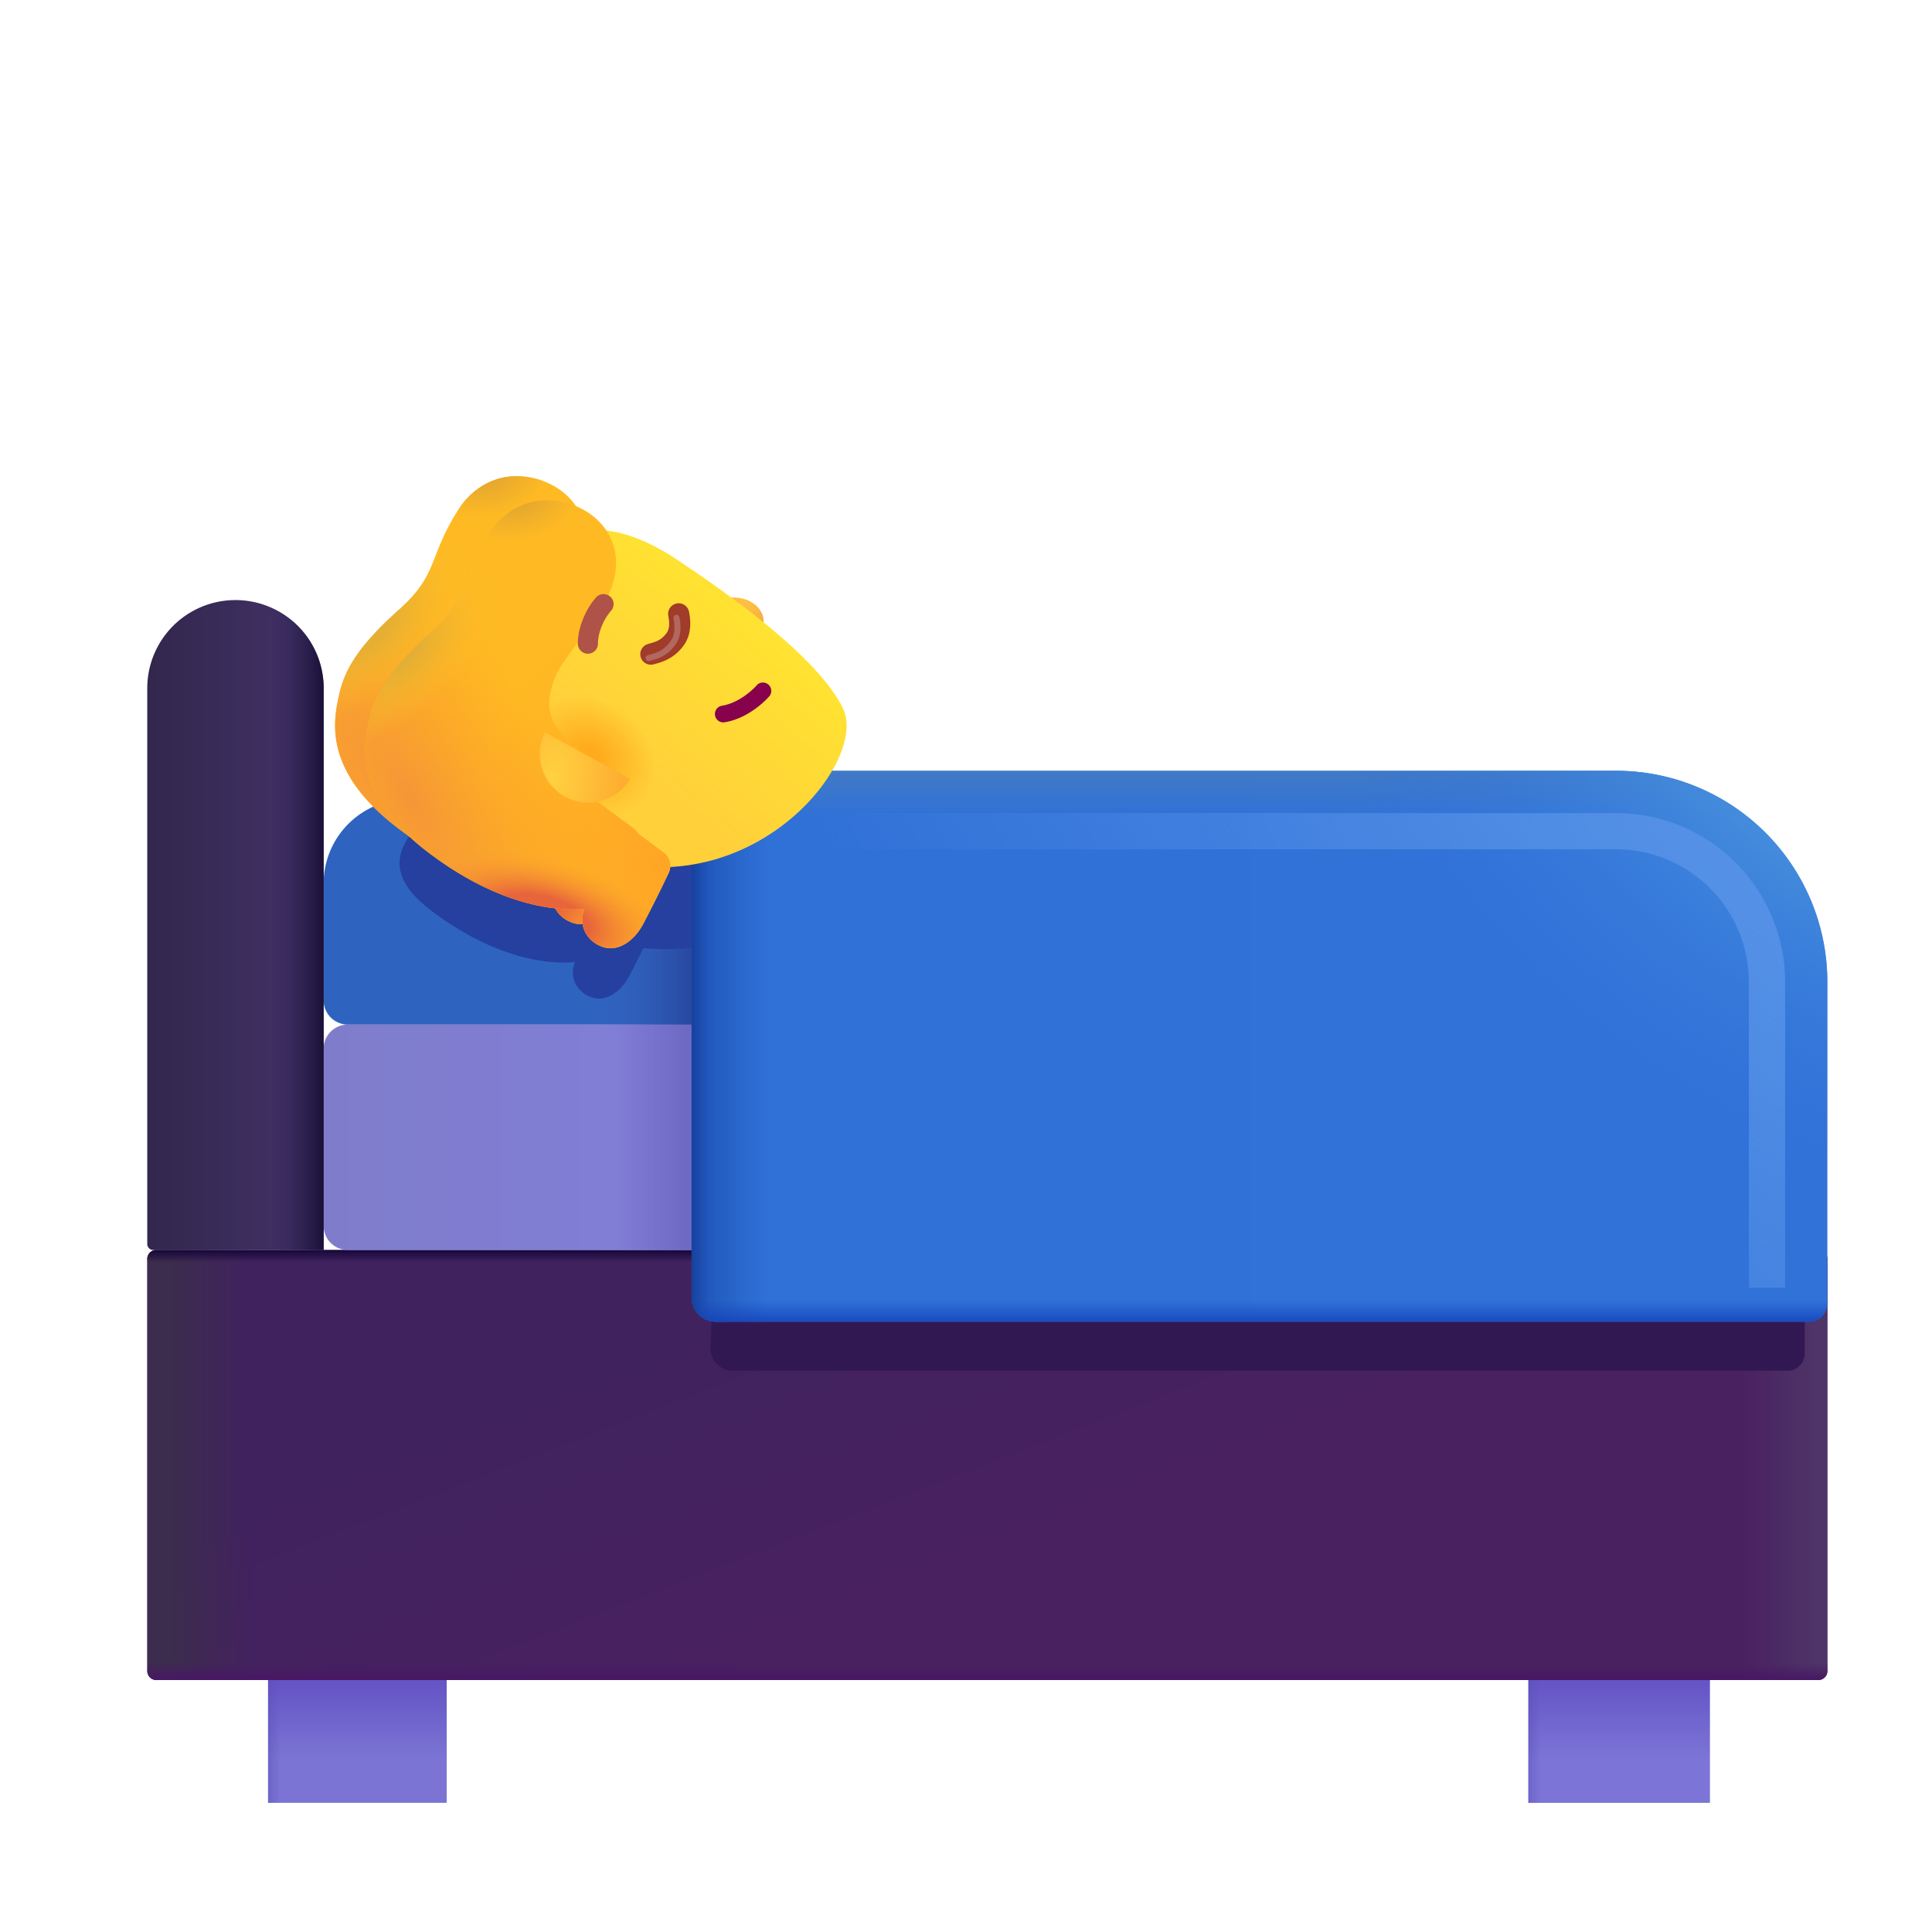
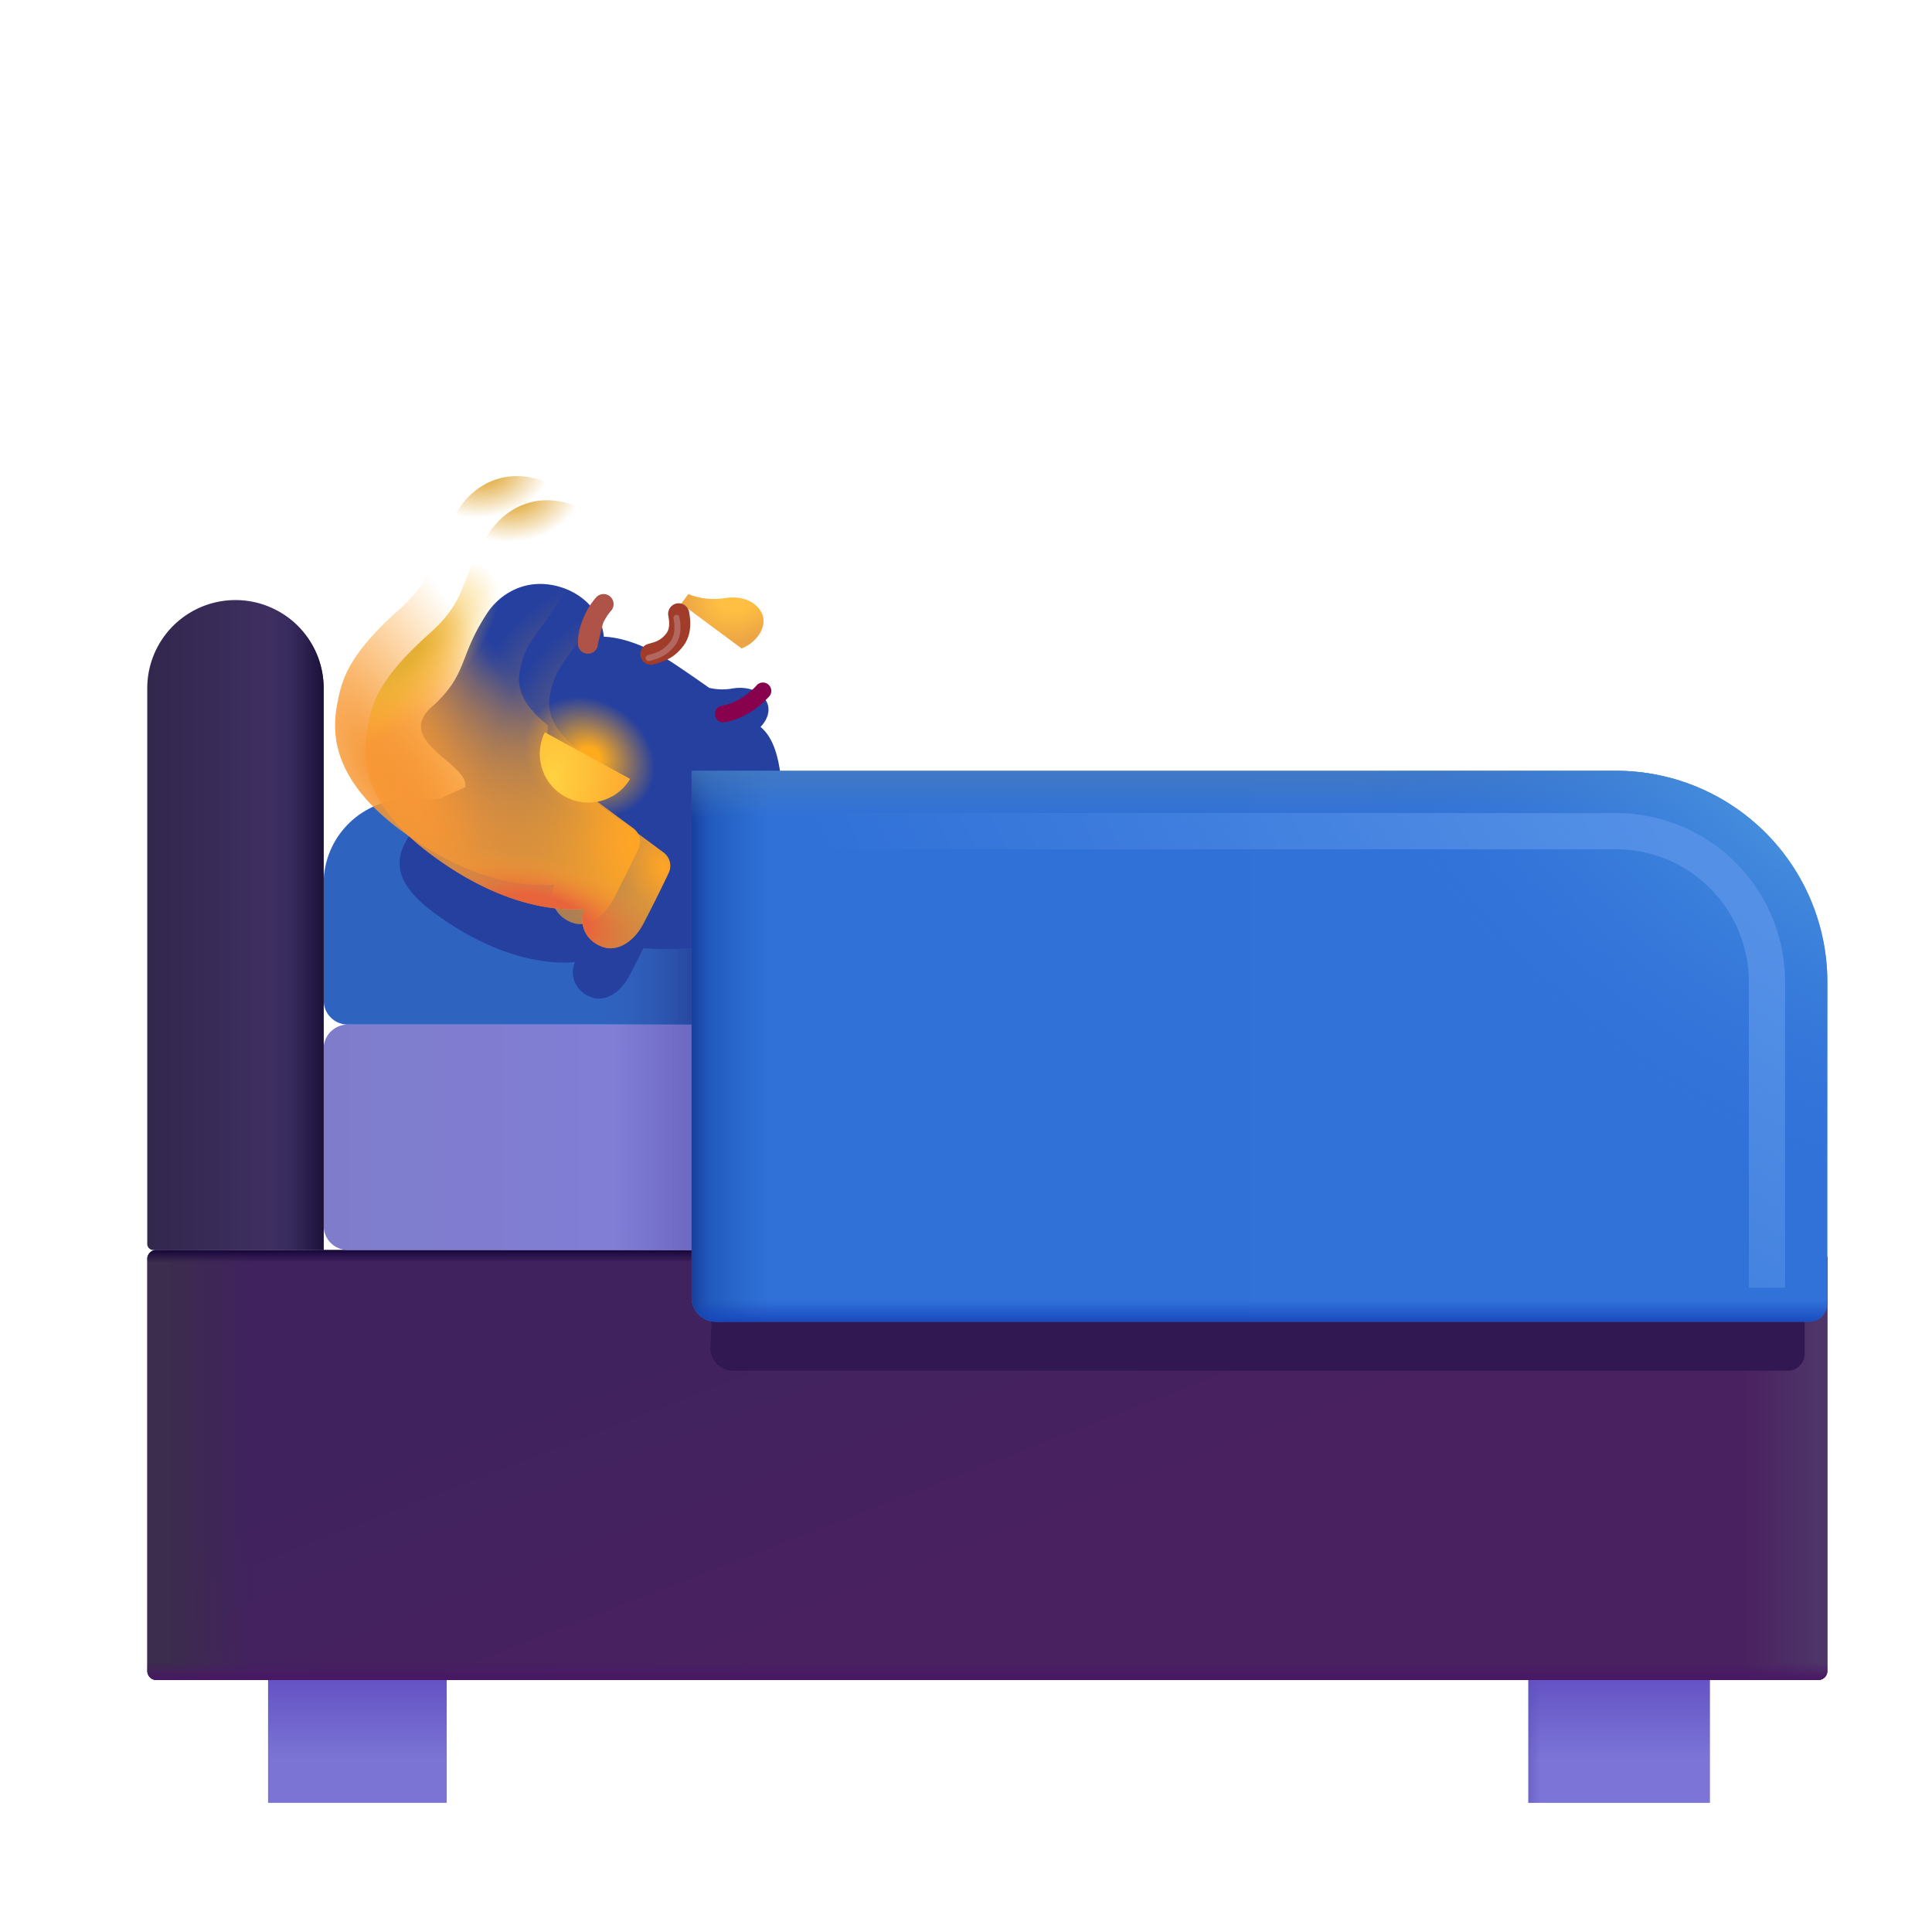
<svg xmlns="http://www.w3.org/2000/svg" width="200" height="200" viewBox="0 0 32 32">
  <defs>
-     <path id="f1719id0" fill="#FFBA23" d="M8.78 8.057c-.59-.11-.993.238-1.163.496c-.526.796-.34 1.096-.995 1.683c-.693.62-.917 1.013-1.007 1.431l-.002.008c-.089.413-.273 1.266 1.032 2.233c1.202.892 2.155.933 2.536.894l-.015.051c-.079.262.077.51.338.588c.223.066.49-.082.654-.395a22.8 22.8 0 0 0 .418-.838a.275.275 0 0 0-.085-.338l-.99-.734a1.095 1.095 0 0 1-.426-.973c-.42-.334-.52-.613-.464-.906c.092-.485.26-.533.84-1.425c.586-.898.068-1.637-.67-1.775Z" />
-   </defs>
+     </defs>
  <g fill="none">
    <path fill="url(#f1719id1)" d="M4.439 26.892h2.96v2.969H4.44v-2.97Z" />
-     <path fill="url(#f1719id2)" d="M4.439 26.892h2.96v2.969H4.44v-2.97Z" />
    <path fill="url(#f1719id3)" d="M25.314 26.892h3.008v2.969h-3.008z" />
    <path fill="url(#f1719id4)" d="M25.314 26.892h3.008v2.969h-3.008z" />
    <path fill="url(#f1719id5)" d="M2.439 20.854a.15.15 0 0 1 .15-.15h27.528a.15.15 0 0 1 .15.15v6.822a.15.15 0 0 1-.15.15H2.59a.15.15 0 0 1-.15-.15v-6.822Z" />
    <path fill="url(#f1719id6)" d="M2.439 20.854a.15.15 0 0 1 .15-.15h27.528a.15.15 0 0 1 .15.15v6.822a.15.15 0 0 1-.15.15H2.59a.15.15 0 0 1-.15-.15v-6.822Z" />
    <path fill="url(#f1719id7)" d="M2.439 20.854a.15.15 0 0 1 .15-.15h27.528a.15.15 0 0 1 .15.15v6.822a.15.15 0 0 1-.15.15H2.59a.15.15 0 0 1-.15-.15v-6.822Z" />
    <path fill="url(#f1719id8)" d="M2.439 20.854a.15.15 0 0 1 .15-.15h27.528a.15.15 0 0 1 .15.15v6.822a.15.15 0 0 1-.15.15H2.59a.15.15 0 0 1-.15-.15v-6.822Z" />
    <path fill="url(#f1719id9)" d="M2.439 20.854a.15.15 0 0 1 .15-.15h27.528a.15.15 0 0 1 .15.15v6.822a.15.15 0 0 1-.15.15H2.59a.15.15 0 0 1-.15-.15v-6.822Z" />
    <g filter="url(#f1719id10)">
      <path fill="url(#f1719ida)" d="M5.36 17.37c0-.22.18-.4.4-.4h7.913v3.734H5.761a.4.4 0 0 1-.4-.4V17.37Z" />
      <path fill="url(#f1719idb)" d="M5.36 17.37c0-.22.18-.4.4-.4h7.913v3.734H5.761a.4.4 0 0 1-.4-.4V17.37Z" />
    </g>
    <g filter="url(#f1719id11)">
      <path fill="#2F63C0" d="M5.36 14.636a1.4 1.4 0 0 1 1.4-1.4h6.913v3.734H5.761a.4.4 0 0 1-.4-.4v-1.934Z" />
      <path fill="url(#f1719idc)" d="M5.36 14.636a1.4 1.4 0 0 1 1.4-1.4h6.913v3.734H5.761a.4.4 0 0 1-.4-.4v-1.934Z" />
    </g>
    <path fill="url(#f1719idd)" d="M2.439 11.4a1.46 1.46 0 0 1 2.922 0v9.304H2.539a.1.1 0 0 1-.1-.1V11.4Z" />
    <path fill="url(#f1719ide)" d="M2.439 11.4a1.46 1.46 0 0 1 2.922 0v9.304H2.539a.1.1 0 0 1-.1-.1V11.4Z" />
    <g filter="url(#f1719id12)">
      <path fill="#321853" d="M12.142 14.142H26.59a3.293 3.293 0 0 1 3.302 3.284v4.997a.282.282 0 0 1-.283.281H12.142a.376.376 0 0 1-.377-.375l.377-8.187Z" />
    </g>
    <g filter="url(#f1719id13)">
      <path fill="#25409F" d="M8.073 10.15c.157-.239.531-.56 1.078-.459c.448.084.809.408.85.855c.232.007.642.098 1.179.457c.168.113.362.245.566.39a.948.948 0 0 0 .364.014c.27-.05.486.036.583.208c.077.136.023.303-.096.425c.486.404.287 1.533.483 1.93c.36.732-.415 1.903-2.422 1.734c-.066.132-.142.283-.233.456c-.152.29-.399.427-.605.366c-.241-.073-.386-.302-.313-.544l.014-.048c-.352.037-1.235-.002-2.347-.827c-1.208-.895-.082-1.448 0-1.83l.53-.237c.084-.387-1.193-.758-.552-1.332c.355-.318.443-.545.553-.826c.077-.2.166-.426.368-.732Z" />
    </g>
    <path fill="url(#f1719idf)" d="M11.455 12.767h15.312a3.5 3.5 0 0 1 3.5 3.5v5.325a.3.3 0 0 1-.3.3H11.855a.4.4 0 0 1-.4-.4v-8.725Z" />
    <path fill="url(#f1719idg)" d="M11.455 12.767h15.312a3.5 3.5 0 0 1 3.5 3.5v5.325a.3.3 0 0 1-.3.3H11.855a.4.4 0 0 1-.4-.4v-8.725Z" />
    <path fill="url(#f1719idh)" d="M11.455 12.767h15.312a3.5 3.5 0 0 1 3.5 3.5v5.325a.3.3 0 0 1-.3.3H11.855a.4.4 0 0 1-.4-.4v-8.725Z" />
    <path fill="url(#f1719idi)" d="M11.455 12.767h15.312a3.5 3.5 0 0 1 3.5 3.5v5.325a.3.3 0 0 1-.3.3H11.855a.4.4 0 0 1-.4-.4v-8.725Z" />
    <path fill="url(#f1719idj)" d="M11.455 12.767h15.312a3.5 3.5 0 0 1 3.5 3.5v5.325a.3.3 0 0 1-.3.3H11.855a.4.4 0 0 1-.4-.4v-8.725Z" />
    <path fill="url(#f1719idl)" d="M11.455 12.767h15.312a3.5 3.5 0 0 1 3.5 3.5v5.325a.3.3 0 0 1-.3.3H11.855a.4.4 0 0 1-.4-.4v-8.725Z" />
    <g filter="url(#f1719id14)">
      <path fill="url(#f1719idm)" d="M12.33 14.067h14.437v-.6H12.33v.6Zm16.637 2.2v5.062h.6v-5.062h-.6Zm-2.2-2.2a2.2 2.2 0 0 1 2.2 2.2h.6a2.8 2.8 0 0 0-2.8-2.8v.6Z" />
    </g>
    <path fill="url(#f1719idn)" d="M11.978 9.91a1.112 1.112 0 0 1-.577-.071l-.118.16l1 .741c.264-.1.447-.388.325-.604c-.105-.186-.338-.278-.63-.225Z" />
    <g filter="url(#f1719id15)">
-       <path fill="url(#f1719idk)" d="M10.973 9.475c-.738-.494-1.253-.518-1.434-.484l-2.465 3.324l2.773 2.142c2.46.628 4.287-1.668 3.865-2.526c-.422-.857-1.885-1.884-2.74-2.456Z" />
      <path fill="url(#f1719ido)" d="M10.973 9.475c-.738-.494-1.253-.518-1.434-.484l-2.465 3.324l2.773 2.142c2.46.628 4.287-1.668 3.865-2.526c-.422-.857-1.885-1.884-2.74-2.456Z" />
    </g>
    <g filter="url(#f1719id16)">
      <use href="#f1719id0" />
      <path fill="url(#f1719idp)" d="M8.78 8.057c-.59-.11-.993.238-1.163.496c-.526.796-.34 1.096-.995 1.683c-.693.62-.917 1.013-1.007 1.431l-.002.008c-.089.413-.273 1.266 1.032 2.233c1.202.892 2.155.933 2.536.894l-.015.051c-.079.262.077.51.338.588c.223.066.49-.082.654-.395a22.8 22.8 0 0 0 .418-.838a.275.275 0 0 0-.085-.338l-.99-.734a1.095 1.095 0 0 1-.426-.973c-.42-.334-.52-.613-.464-.906c.092-.485.26-.533.84-1.425c.586-.898.068-1.637-.67-1.775Z" />
      <path fill="url(#f1719idq)" d="M8.78 8.057c-.59-.11-.993.238-1.163.496c-.526.796-.34 1.096-.995 1.683c-.693.62-.917 1.013-1.007 1.431l-.002.008c-.089.413-.273 1.266 1.032 2.233c1.202.892 2.155.933 2.536.894l-.015.051c-.079.262.077.51.338.588c.223.066.49-.082.654-.395a22.8 22.8 0 0 0 .418-.838a.275.275 0 0 0-.085-.338l-.99-.734a1.095 1.095 0 0 1-.426-.973c-.42-.334-.52-.613-.464-.906c.092-.485.26-.533.84-1.425c.586-.898.068-1.637-.67-1.775Z" />
-       <path fill="url(#f1719idr)" d="M8.78 8.057c-.59-.11-.993.238-1.163.496c-.526.796-.34 1.096-.995 1.683c-.693.62-.917 1.013-1.007 1.431l-.002.008c-.089.413-.273 1.266 1.032 2.233c1.202.892 2.155.933 2.536.894l-.015.051c-.079.262.077.51.338.588c.223.066.49-.082.654-.395a22.8 22.8 0 0 0 .418-.838a.275.275 0 0 0-.085-.338l-.99-.734a1.095 1.095 0 0 1-.426-.973c-.42-.334-.52-.613-.464-.906c.092-.485.26-.533.84-1.425c.586-.898.068-1.637-.67-1.775Z" />
      <path fill="url(#f1719ids)" d="M8.78 8.057c-.59-.11-.993.238-1.163.496c-.526.796-.34 1.096-.995 1.683c-.693.62-.917 1.013-1.007 1.431l-.002.008c-.089.413-.273 1.266 1.032 2.233c1.202.892 2.155.933 2.536.894l-.015.051c-.079.262.077.51.338.588c.223.066.49-.082.654-.395a22.8 22.8 0 0 0 .418-.838a.275.275 0 0 0-.085-.338l-.99-.734a1.095 1.095 0 0 1-.426-.973c-.42-.334-.52-.613-.464-.906c.092-.485.26-.533.84-1.425c.586-.898.068-1.637-.67-1.775Z" />
-       <path fill="url(#f1719idt)" d="M8.78 8.057c-.59-.11-.993.238-1.163.496c-.526.796-.34 1.096-.995 1.683c-.693.62-.917 1.013-1.007 1.431l-.002.008c-.089.413-.273 1.266 1.032 2.233c1.202.892 2.155.933 2.536.894l-.015.051c-.079.262.077.51.338.588c.223.066.49-.082.654-.395a22.8 22.8 0 0 0 .418-.838a.275.275 0 0 0-.085-.338l-.99-.734a1.095 1.095 0 0 1-.426-.973c-.42-.334-.52-.613-.464-.906c.092-.485.26-.533.84-1.425c.586-.898.068-1.637-.67-1.775Z" />
    </g>
    <g filter="url(#f1719id17)">
      <use href="#f1719id0" />
      <path fill="url(#f1719idu)" d="M8.78 8.057c-.59-.11-.993.238-1.163.496c-.526.796-.34 1.096-.995 1.683c-.693.62-.917 1.013-1.007 1.431l-.002.008c-.089.413-.273 1.266 1.032 2.233c1.202.892 2.155.933 2.536.894l-.015.051c-.079.262.077.51.338.588c.223.066.49-.082.654-.395a22.8 22.8 0 0 0 .418-.838a.275.275 0 0 0-.085-.338l-.99-.734a1.095 1.095 0 0 1-.426-.973c-.42-.334-.52-.613-.464-.906c.092-.485.26-.533.84-1.425c.586-.898.068-1.637-.67-1.775Z" />
      <path fill="url(#f1719idv)" d="M8.78 8.057c-.59-.11-.993.238-1.163.496c-.526.796-.34 1.096-.995 1.683c-.693.62-.917 1.013-1.007 1.431l-.002.008c-.089.413-.273 1.266 1.032 2.233c1.202.892 2.155.933 2.536.894l-.015.051c-.079.262.077.51.338.588c.223.066.49-.082.654-.395a22.8 22.8 0 0 0 .418-.838a.275.275 0 0 0-.085-.338l-.99-.734a1.095 1.095 0 0 1-.426-.973c-.42-.334-.52-.613-.464-.906c.092-.485.26-.533.84-1.425c.586-.898.068-1.637-.67-1.775Z" />
      <path fill="url(#f1719idw)" d="M8.78 8.057c-.59-.11-.993.238-1.163.496c-.526.796-.34 1.096-.995 1.683c-.693.62-.917 1.013-1.007 1.431l-.002.008c-.089.413-.273 1.266 1.032 2.233c1.202.892 2.155.933 2.536.894l-.015.051c-.079.262.077.51.338.588c.223.066.49-.082.654-.395a22.8 22.8 0 0 0 .418-.838a.275.275 0 0 0-.085-.338l-.99-.734a1.095 1.095 0 0 1-.426-.973c-.42-.334-.52-.613-.464-.906c.092-.485.26-.533.84-1.425c.586-.898.068-1.637-.67-1.775Z" />
      <path fill="url(#f1719idx)" d="M8.78 8.057c-.59-.11-.993.238-1.163.496c-.526.796-.34 1.096-.995 1.683c-.693.62-.917 1.013-1.007 1.431l-.002.008c-.089.413-.273 1.266 1.032 2.233c1.202.892 2.155.933 2.536.894l-.015.051c-.079.262.077.51.338.588c.223.066.49-.082.654-.395a22.8 22.8 0 0 0 .418-.838a.275.275 0 0 0-.085-.338l-.99-.734a1.095 1.095 0 0 1-.426-.973c-.42-.334-.52-.613-.464-.906c.092-.485.26-.533.84-1.425c.586-.898.068-1.637-.67-1.775Z" />
      <path fill="url(#f1719idy)" d="M8.78 8.057c-.59-.11-.993.238-1.163.496c-.526.796-.34 1.096-.995 1.683c-.693.62-.917 1.013-1.007 1.431l-.002.008c-.089.413-.273 1.266 1.032 2.233c1.202.892 2.155.933 2.536.894l-.015.051c-.079.262.077.51.338.588c.223.066.49-.082.654-.395a22.8 22.8 0 0 0 .418-.838a.275.275 0 0 0-.085-.338l-.99-.734a1.095 1.095 0 0 1-.426-.973c-.42-.334-.52-.613-.464-.906c.092-.485.26-.533.84-1.425c.586-.898.068-1.637-.67-1.775Z" />
    </g>
    <path fill="url(#f1719idz)" d="m10.437 12.901l-1.412-.771a.805.805 0 0 0 1.412.771Z" />
    <path fill="#87014D" fill-rule="evenodd" d="M11.843 11.848a.138.138 0 0 0 .159.115c.365-.058.645-.326.727-.416a.139.139 0 1 0-.204-.187c-.07.078-.297.286-.567.329a.139.139 0 0 0-.115.159Z" clip-rule="evenodd" />
    <g filter="url(#f1719id18)">
-       <path fill="#AF5247" fill-rule="evenodd" d="M10.087 10.225a.855.855 0 0 1 .13-.204a.166.166 0 1 0-.24-.23a1.168 1.168 0 0 0-.19.292c-.062.13-.115.297-.116.478a.166.166 0 1 0 .333 0c0-.117.036-.235.083-.336Z" clip-rule="evenodd" />
+       <path fill="#AF5247" fill-rule="evenodd" d="M10.087 10.225a.855.855 0 0 1 .13-.204a.166.166 0 1 0-.24-.23a1.168 1.168 0 0 0-.19.292c-.062.13-.115.297-.116.478a.166.166 0 1 0 .333 0Z" clip-rule="evenodd" />
    </g>
    <g filter="url(#f1719id19)">
      <path stroke="#A03C29" stroke-linecap="round" stroke-width=".35" d="M10.68 10.935c.094-.029.257-.053.399-.242c.104-.14.084-.314.062-.426" />
    </g>
    <g filter="url(#f1719id1a)">
      <path stroke="#B2685E" stroke-linecap="round" stroke-width=".1" d="M10.743 10.9c.093-.028.257-.053.398-.242c.105-.139.085-.313.063-.425" />
    </g>
    <defs>
      <linearGradient id="f1719id1" x1="5.919" x2="5.919" y1="27.454" y2="29.142" gradientUnits="userSpaceOnUse">
        <stop stop-color="#5E4AC0" />
        <stop offset="1" stop-color="#7B74D4" />
      </linearGradient>
      <linearGradient id="f1719id2" x1="4.181" x2="4.642" y1="29.509" y2="29.509" gradientUnits="userSpaceOnUse">
        <stop stop-color="#5A4EB7" />
        <stop offset="1" stop-color="#5A4EB7" stop-opacity="0" />
      </linearGradient>
      <linearGradient id="f1719id3" x1="26.818" x2="26.818" y1="27.454" y2="29.142" gradientUnits="userSpaceOnUse">
        <stop stop-color="#5E4AC0" />
        <stop offset="1" stop-color="#7C75D7" />
      </linearGradient>
      <linearGradient id="f1719id4" x1="25.052" x2="25.52" y1="29.509" y2="29.509" gradientUnits="userSpaceOnUse">
        <stop stop-color="#5A4EB7" />
        <stop offset="1" stop-color="#5A4EB7" stop-opacity="0" />
      </linearGradient>
      <linearGradient id="f1719id5" x1="14.33" x2="16.353" y1="21.111" y2="26.361" gradientUnits="userSpaceOnUse">
        <stop stop-color="#40225F" />
        <stop offset="1" stop-color="#4A2160" />
      </linearGradient>
      <linearGradient id="f1719id6" x1="2.439" x2="4.189" y1="26.236" y2="26.236" gradientUnits="userSpaceOnUse">
        <stop offset=".205" stop-color="#3C2C4D" />
        <stop offset="1" stop-color="#3C2C4D" stop-opacity="0" />
      </linearGradient>
      <linearGradient id="f1719id7" x1="30.267" x2="28.861" y1="25.986" y2="25.986" gradientUnits="userSpaceOnUse">
        <stop offset=".089" stop-color="#4E3568" />
        <stop offset="1" stop-color="#4E3568" stop-opacity="0" />
      </linearGradient>
      <linearGradient id="f1719id8" x1="18.58" x2="18.58" y1="27.826" y2="27.548" gradientUnits="userSpaceOnUse">
        <stop stop-color="#481764" />
        <stop offset="1" stop-color="#481764" stop-opacity="0" />
      </linearGradient>
      <linearGradient id="f1719id9" x1="16.353" x2="16.353" y1="20.704" y2="20.907" gradientUnits="userSpaceOnUse">
        <stop stop-color="#160639" />
        <stop offset="1" stop-color="#160639" stop-opacity="0" />
      </linearGradient>
      <linearGradient id="f1719ida" x1="11.486" x2="5.58" y1="19.954" y2="19.954" gradientUnits="userSpaceOnUse">
        <stop stop-color="#817ED9" />
        <stop offset="1" stop-color="#7F7DCB" />
      </linearGradient>
      <linearGradient id="f1719idb" x1="11.705" x2="10.173" y1="20.298" y2="20.298" gradientUnits="userSpaceOnUse">
        <stop stop-color="#6964BD" />
        <stop offset="1" stop-color="#6964BD" stop-opacity="0" />
      </linearGradient>
      <linearGradient id="f1719idc" x1="11.611" x2="9.955" y1="16.673" y2="16.673" gradientUnits="userSpaceOnUse">
        <stop offset=".057" stop-color="#28469E" />
        <stop offset="1" stop-color="#305FB8" stop-opacity="0" />
      </linearGradient>
      <linearGradient id="f1719idd" x1="5.361" x2="2.439" y1="20.704" y2="20.704" gradientUnits="userSpaceOnUse">
        <stop offset=".193" stop-color="#403064" />
        <stop offset="1" stop-color="#32274D" />
      </linearGradient>
      <linearGradient id="f1719ide" x1="5.548" x2="4.486" y1="20.704" y2="20.704" gradientUnits="userSpaceOnUse">
        <stop stop-color="#0D0426" />
        <stop offset="1" stop-color="#2A2356" stop-opacity="0" />
      </linearGradient>
      <linearGradient id="f1719idf" x1="12.267" x2="29.142" y1="18.361" y2="18.361" gradientUnits="userSpaceOnUse">
        <stop stop-color="#3071D8" />
        <stop offset="1" stop-color="#3172D9" />
      </linearGradient>
      <linearGradient id="f1719idg" x1="11.455" x2="12.767" y1="21.017" y2="21.017" gradientUnits="userSpaceOnUse">
        <stop stop-color="#1C4EB1" />
        <stop offset="1" stop-color="#1F60BF" stop-opacity="0" />
      </linearGradient>
      <linearGradient id="f1719idh" x1="23.392" x2="23.392" y1="21.978" y2="21.54" gradientUnits="userSpaceOnUse">
        <stop stop-color="#1441B8" />
        <stop offset="1" stop-color="#1441B8" stop-opacity="0" />
      </linearGradient>
      <linearGradient id="f1719idi" x1="11.275" x2="11.744" y1="18.361" y2="18.361" gradientUnits="userSpaceOnUse">
        <stop stop-color="#0B3081" />
        <stop offset="1" stop-color="#1D46A7" stop-opacity="0" />
      </linearGradient>
      <linearGradient id="f1719idj" x1="20.861" x2="20.861" y1="12.361" y2="13.548" gradientUnits="userSpaceOnUse">
        <stop stop-color="#497DBA" />
        <stop offset="1" stop-color="#497DBA" stop-opacity="0" />
      </linearGradient>
      <linearGradient id="f1719idk" x1="10.382" x2="12.425" y1="12.949" y2="10.513" gradientUnits="userSpaceOnUse">
        <stop stop-color="#FFD03A" />
        <stop offset="1" stop-color="#FFE331" />
      </linearGradient>
      <radialGradient id="f1719idl" cx="0" cy="0" r="1" gradientTransform="rotate(125.151 11.972 14.136) scale(6.459 9.774)" gradientUnits="userSpaceOnUse">
        <stop offset=".215" stop-color="#4790DD" />
        <stop offset="1" stop-color="#3173DA" stop-opacity="0" />
      </radialGradient>
      <radialGradient id="f1719idm" cx="0" cy="0" r="1" gradientTransform="matrix(-9.219 9.563 -16.938 -16.328 30.017 13.767)" gradientUnits="userSpaceOnUse">
        <stop offset=".125" stop-color="#5490E6" />
        <stop offset="1" stop-color="#5490E6" stop-opacity="0" />
      </radialGradient>
      <radialGradient id="f1719idn" cx="0" cy="0" r="1" gradientTransform="rotate(63.839 -1.803 14.74) scale(.755 .961)" gradientUnits="userSpaceOnUse">
        <stop offset=".332" stop-color="#FFBF42" />
        <stop offset="1" stop-color="#EBA544" />
      </radialGradient>
      <radialGradient id="f1719ido" cx="0" cy="0" r="1" gradientTransform="matrix(.515 -.782 .953 .628 9.516 12.738)" gradientUnits="userSpaceOnUse">
        <stop offset=".156" stop-color="#FFAB1D" />
        <stop offset="1" stop-color="#FFAB1D" stop-opacity="0" />
      </radialGradient>
      <radialGradient id="f1719idp" cx="0" cy="0" r="1" gradientTransform="rotate(172.015 4.744 7.422) scale(3.016 4.408)" gradientUnits="userSpaceOnUse">
        <stop stop-color="#FFA526" />
        <stop offset="1" stop-color="#FFA526" stop-opacity="0" />
      </radialGradient>
      <radialGradient id="f1719idq" cx="0" cy="0" r="1" gradientTransform="matrix(2.195 -1.305 3.43 5.769 6.287 12.953)" gradientUnits="userSpaceOnUse">
        <stop stop-color="#F69637" />
        <stop offset="1" stop-color="#FCA123" stop-opacity="0" />
      </radialGradient>
      <radialGradient id="f1719idr" cx="0" cy="0" r="1" gradientTransform="matrix(1.478 -1.384 .638 .682 6.156 10.602)" gradientUnits="userSpaceOnUse">
        <stop offset=".174" stop-color="#E4AF34" />
        <stop offset="1" stop-color="#FFBF27" stop-opacity="0" />
      </radialGradient>
      <radialGradient id="f1719ids" cx="0" cy="0" r="1" gradientTransform="rotate(83.407 -.46 8.466) scale(.772 1.114)" gradientUnits="userSpaceOnUse">
        <stop offset=".117" stop-color="#E0A531" />
        <stop offset="1" stop-color="#E0A531" stop-opacity="0" />
      </radialGradient>
      <radialGradient id="f1719idt" cx="0" cy="0" r="1" gradientTransform="matrix(-2.133 -.548 .25 -.972 8.474 14.962)" gradientUnits="userSpaceOnUse">
        <stop offset=".368" stop-color="#E8653B" />
        <stop offset="1" stop-color="#FAA030" stop-opacity="0" />
      </radialGradient>
      <radialGradient id="f1719idu" cx="0" cy="0" r="1" gradientTransform="rotate(172.015 4.744 7.422) scale(3.016 4.408)" gradientUnits="userSpaceOnUse">
        <stop stop-color="#FFA526" />
        <stop offset="1" stop-color="#FFA526" stop-opacity="0" />
      </radialGradient>
      <radialGradient id="f1719idv" cx="0" cy="0" r="1" gradientTransform="matrix(2.195 -1.305 3.43 5.769 6.287 12.953)" gradientUnits="userSpaceOnUse">
        <stop stop-color="#F69637" />
        <stop offset="1" stop-color="#FCA123" stop-opacity="0" />
      </radialGradient>
      <radialGradient id="f1719idw" cx="0" cy="0" r="1" gradientTransform="matrix(1.478 -1.384 .638 .682 6.156 10.602)" gradientUnits="userSpaceOnUse">
        <stop offset=".174" stop-color="#E4AF34" />
        <stop offset="1" stop-color="#FFBF27" stop-opacity="0" />
      </radialGradient>
      <radialGradient id="f1719idx" cx="0" cy="0" r="1" gradientTransform="rotate(83.407 -.46 8.466) scale(.772 1.114)" gradientUnits="userSpaceOnUse">
        <stop offset=".117" stop-color="#E0A531" />
        <stop offset="1" stop-color="#E0A531" stop-opacity="0" />
      </radialGradient>
      <radialGradient id="f1719idy" cx="0" cy="0" r="1" gradientTransform="matrix(-2.133 -.548 .25 -.972 8.474 14.962)" gradientUnits="userSpaceOnUse">
        <stop offset=".368" stop-color="#E8653B" />
        <stop offset="1" stop-color="#FAA030" stop-opacity="0" />
      </radialGradient>
      <radialGradient id="f1719idz" cx="0" cy="0" r="1" gradientTransform="matrix(1.137 .217 -.353 1.848 9.155 12.89)" gradientUnits="userSpaceOnUse">
        <stop offset=".04" stop-color="#FFD040" />
        <stop offset="1" stop-color="#FEAD30" />
      </radialGradient>
      <filter id="f1719id10" width="8.313" height="3.734" x="5.361" y="16.97" color-interpolation-filters="sRGB" filterUnits="userSpaceOnUse">
        <feFlood flood-opacity="0" result="BackgroundImageFix" />
        <feBlend in="SourceGraphic" in2="BackgroundImageFix" result="shape" />
        <feColorMatrix in="SourceAlpha" result="hardAlpha" values="0 0 0 0 0 0 0 0 0 0 0 0 0 0 0 0 0 0 127 0" />
        <feOffset />
        <feGaussianBlur stdDeviation=".375" />
        <feComposite in2="hardAlpha" k2="-1" k3="1" operator="arithmetic" />
        <feColorMatrix values="0 0 0 0 0.369 0 0 0 0 0.376 0 0 0 0 0.663 0 0 0 1 0" />
        <feBlend in2="shape" result="effect1_innerShadow_2_35" />
      </filter>
      <filter id="f1719id11" width="8.313" height="3.734" x="5.361" y="13.236" color-interpolation-filters="sRGB" filterUnits="userSpaceOnUse">
        <feFlood flood-opacity="0" result="BackgroundImageFix" />
        <feBlend in="SourceGraphic" in2="BackgroundImageFix" result="shape" />
        <feColorMatrix in="SourceAlpha" result="hardAlpha" values="0 0 0 0 0 0 0 0 0 0 0 0 0 0 0 0 0 0 127 0" />
        <feOffset />
        <feGaussianBlur stdDeviation=".25" />
        <feComposite in2="hardAlpha" k2="-1" k3="1" operator="arithmetic" />
        <feColorMatrix values="0 0 0 0 0.149 0 0 0 0 0.267 0 0 0 0 0.643 0 0 0 1 0" />
        <feBlend in2="shape" result="effect1_innerShadow_2_35" />
      </filter>
      <filter id="f1719id12" width="19.127" height="9.563" x="11.265" y="13.642" color-interpolation-filters="sRGB" filterUnits="userSpaceOnUse">
        <feFlood flood-opacity="0" result="BackgroundImageFix" />
        <feBlend in="SourceGraphic" in2="BackgroundImageFix" result="shape" />
        <feGaussianBlur result="effect1_foregroundBlur_2_35" stdDeviation=".25" />
      </filter>
      <filter id="f1719id13" width="8.547" height="8.868" x="5.618" y="8.672" color-interpolation-filters="sRGB" filterUnits="userSpaceOnUse">
        <feFlood flood-opacity="0" result="BackgroundImageFix" />
        <feBlend in="SourceGraphic" in2="BackgroundImageFix" result="shape" />
        <feGaussianBlur result="effect1_foregroundBlur_2_35" stdDeviation=".5" />
      </filter>
      <filter id="f1719id14" width="18.738" height="9.363" x="11.58" y="12.717" color-interpolation-filters="sRGB" filterUnits="userSpaceOnUse">
        <feFlood flood-opacity="0" result="BackgroundImageFix" />
        <feBlend in="SourceGraphic" in2="BackgroundImageFix" result="shape" />
        <feGaussianBlur result="effect1_foregroundBlur_2_35" stdDeviation=".375" />
      </filter>
      <filter id="f1719id15" width="6.948" height="5.784" x="7.074" y="8.781" color-interpolation-filters="sRGB" filterUnits="userSpaceOnUse">
        <feFlood flood-opacity="0" result="BackgroundImageFix" />
        <feBlend in="SourceGraphic" in2="BackgroundImageFix" result="shape" />
        <feColorMatrix in="SourceAlpha" result="hardAlpha" values="0 0 0 0 0 0 0 0 0 0 0 0 0 0 0 0 0 0 127 0" />
        <feOffset dx=".25" dy="-.2" />
        <feGaussianBlur stdDeviation=".5" />
        <feComposite in2="hardAlpha" k2="-1" k3="1" operator="arithmetic" />
        <feColorMatrix values="0 0 0 0 0.949 0 0 0 0 0.533 0 0 0 0 0.216 0 0 0 1 0" />
        <feBlend in2="shape" result="effect1_innerShadow_2_35" />
      </filter>
      <filter id="f1719id16" width="5.052" height="7.57" x="5.55" y="7.886" color-interpolation-filters="sRGB" filterUnits="userSpaceOnUse">
        <feFlood flood-opacity="0" result="BackgroundImageFix" />
        <feBlend in="SourceGraphic" in2="BackgroundImageFix" result="shape" />
        <feColorMatrix in="SourceAlpha" result="hardAlpha" values="0 0 0 0 0 0 0 0 0 0 0 0 0 0 0 0 0 0 127 0" />
        <feOffset dy="-.15" />
        <feGaussianBlur stdDeviation=".15" />
        <feComposite in2="hardAlpha" k2="-1" k3="1" operator="arithmetic" />
        <feColorMatrix values="0 0 0 0 1 0 0 0 0 0.608 0 0 0 0 0.118 0 0 0 1 0" />
        <feBlend in2="shape" result="effect1_innerShadow_2_35" />
      </filter>
      <filter id="f1719id17" width="5.552" height="7.67" x="5.55" y="8.036" color-interpolation-filters="sRGB" filterUnits="userSpaceOnUse">
        <feFlood flood-opacity="0" result="BackgroundImageFix" />
        <feBlend in="SourceGraphic" in2="BackgroundImageFix" result="shape" />
        <feColorMatrix in="SourceAlpha" result="hardAlpha" values="0 0 0 0 0 0 0 0 0 0 0 0 0 0 0 0 0 0 127 0" />
        <feOffset dx=".5" dy=".25" />
        <feGaussianBlur stdDeviation=".5" />
        <feComposite in2="hardAlpha" k2="-1" k3="1" operator="arithmetic" />
        <feColorMatrix values="0 0 0 0 0.702 0 0 0 0 0.525 0 0 0 0 0.184 0 0 0 1 0" />
        <feBlend in2="shape" result="effect1_innerShadow_2_35" />
      </filter>
      <filter id="f1719id18" width=".691" height="1.087" x="9.571" y="9.74" color-interpolation-filters="sRGB" filterUnits="userSpaceOnUse">
        <feFlood flood-opacity="0" result="BackgroundImageFix" />
        <feBlend in="SourceGraphic" in2="BackgroundImageFix" result="shape" />
        <feColorMatrix in="SourceAlpha" result="hardAlpha" values="0 0 0 0 0 0 0 0 0 0 0 0 0 0 0 0 0 0 127 0" />
        <feOffset dx="-.1" dy=".1" />
        <feGaussianBlur stdDeviation=".1" />
        <feComposite in2="hardAlpha" k2="-1" k3="1" operator="arithmetic" />
        <feColorMatrix values="0 0 0 0 0.682 0 0 0 0 0.22 0 0 0 0 0.133 0 0 0 1 0" />
        <feBlend in2="shape" result="effect1_innerShadow_2_35" />
      </filter>
      <filter id="f1719id19" width=".929" height="1.118" x="10.505" y="9.992" color-interpolation-filters="sRGB" filterUnits="userSpaceOnUse">
        <feFlood flood-opacity="0" result="BackgroundImageFix" />
        <feBlend in="SourceGraphic" in2="BackgroundImageFix" result="shape" />
        <feColorMatrix in="SourceAlpha" result="hardAlpha" values="0 0 0 0 0 0 0 0 0 0 0 0 0 0 0 0 0 0 127 0" />
        <feOffset dx=".1" dy="-.1" />
        <feGaussianBlur stdDeviation=".15" />
        <feComposite in2="hardAlpha" k2="-1" k3="1" operator="arithmetic" />
        <feColorMatrix values="0 0 0 0 0.651 0 0 0 0 0.173 0 0 0 0 0.176 0 0 0 1 0" />
        <feBlend in2="shape" result="effect1_innerShadow_2_35" />
      </filter>
      <filter id="f1719id1a" width=".779" height=".968" x="10.593" y="10.083" color-interpolation-filters="sRGB" filterUnits="userSpaceOnUse">
        <feFlood flood-opacity="0" result="BackgroundImageFix" />
        <feBlend in="SourceGraphic" in2="BackgroundImageFix" result="shape" />
        <feGaussianBlur result="effect1_foregroundBlur_2_35" stdDeviation=".05" />
      </filter>
    </defs>
  </g>
</svg>